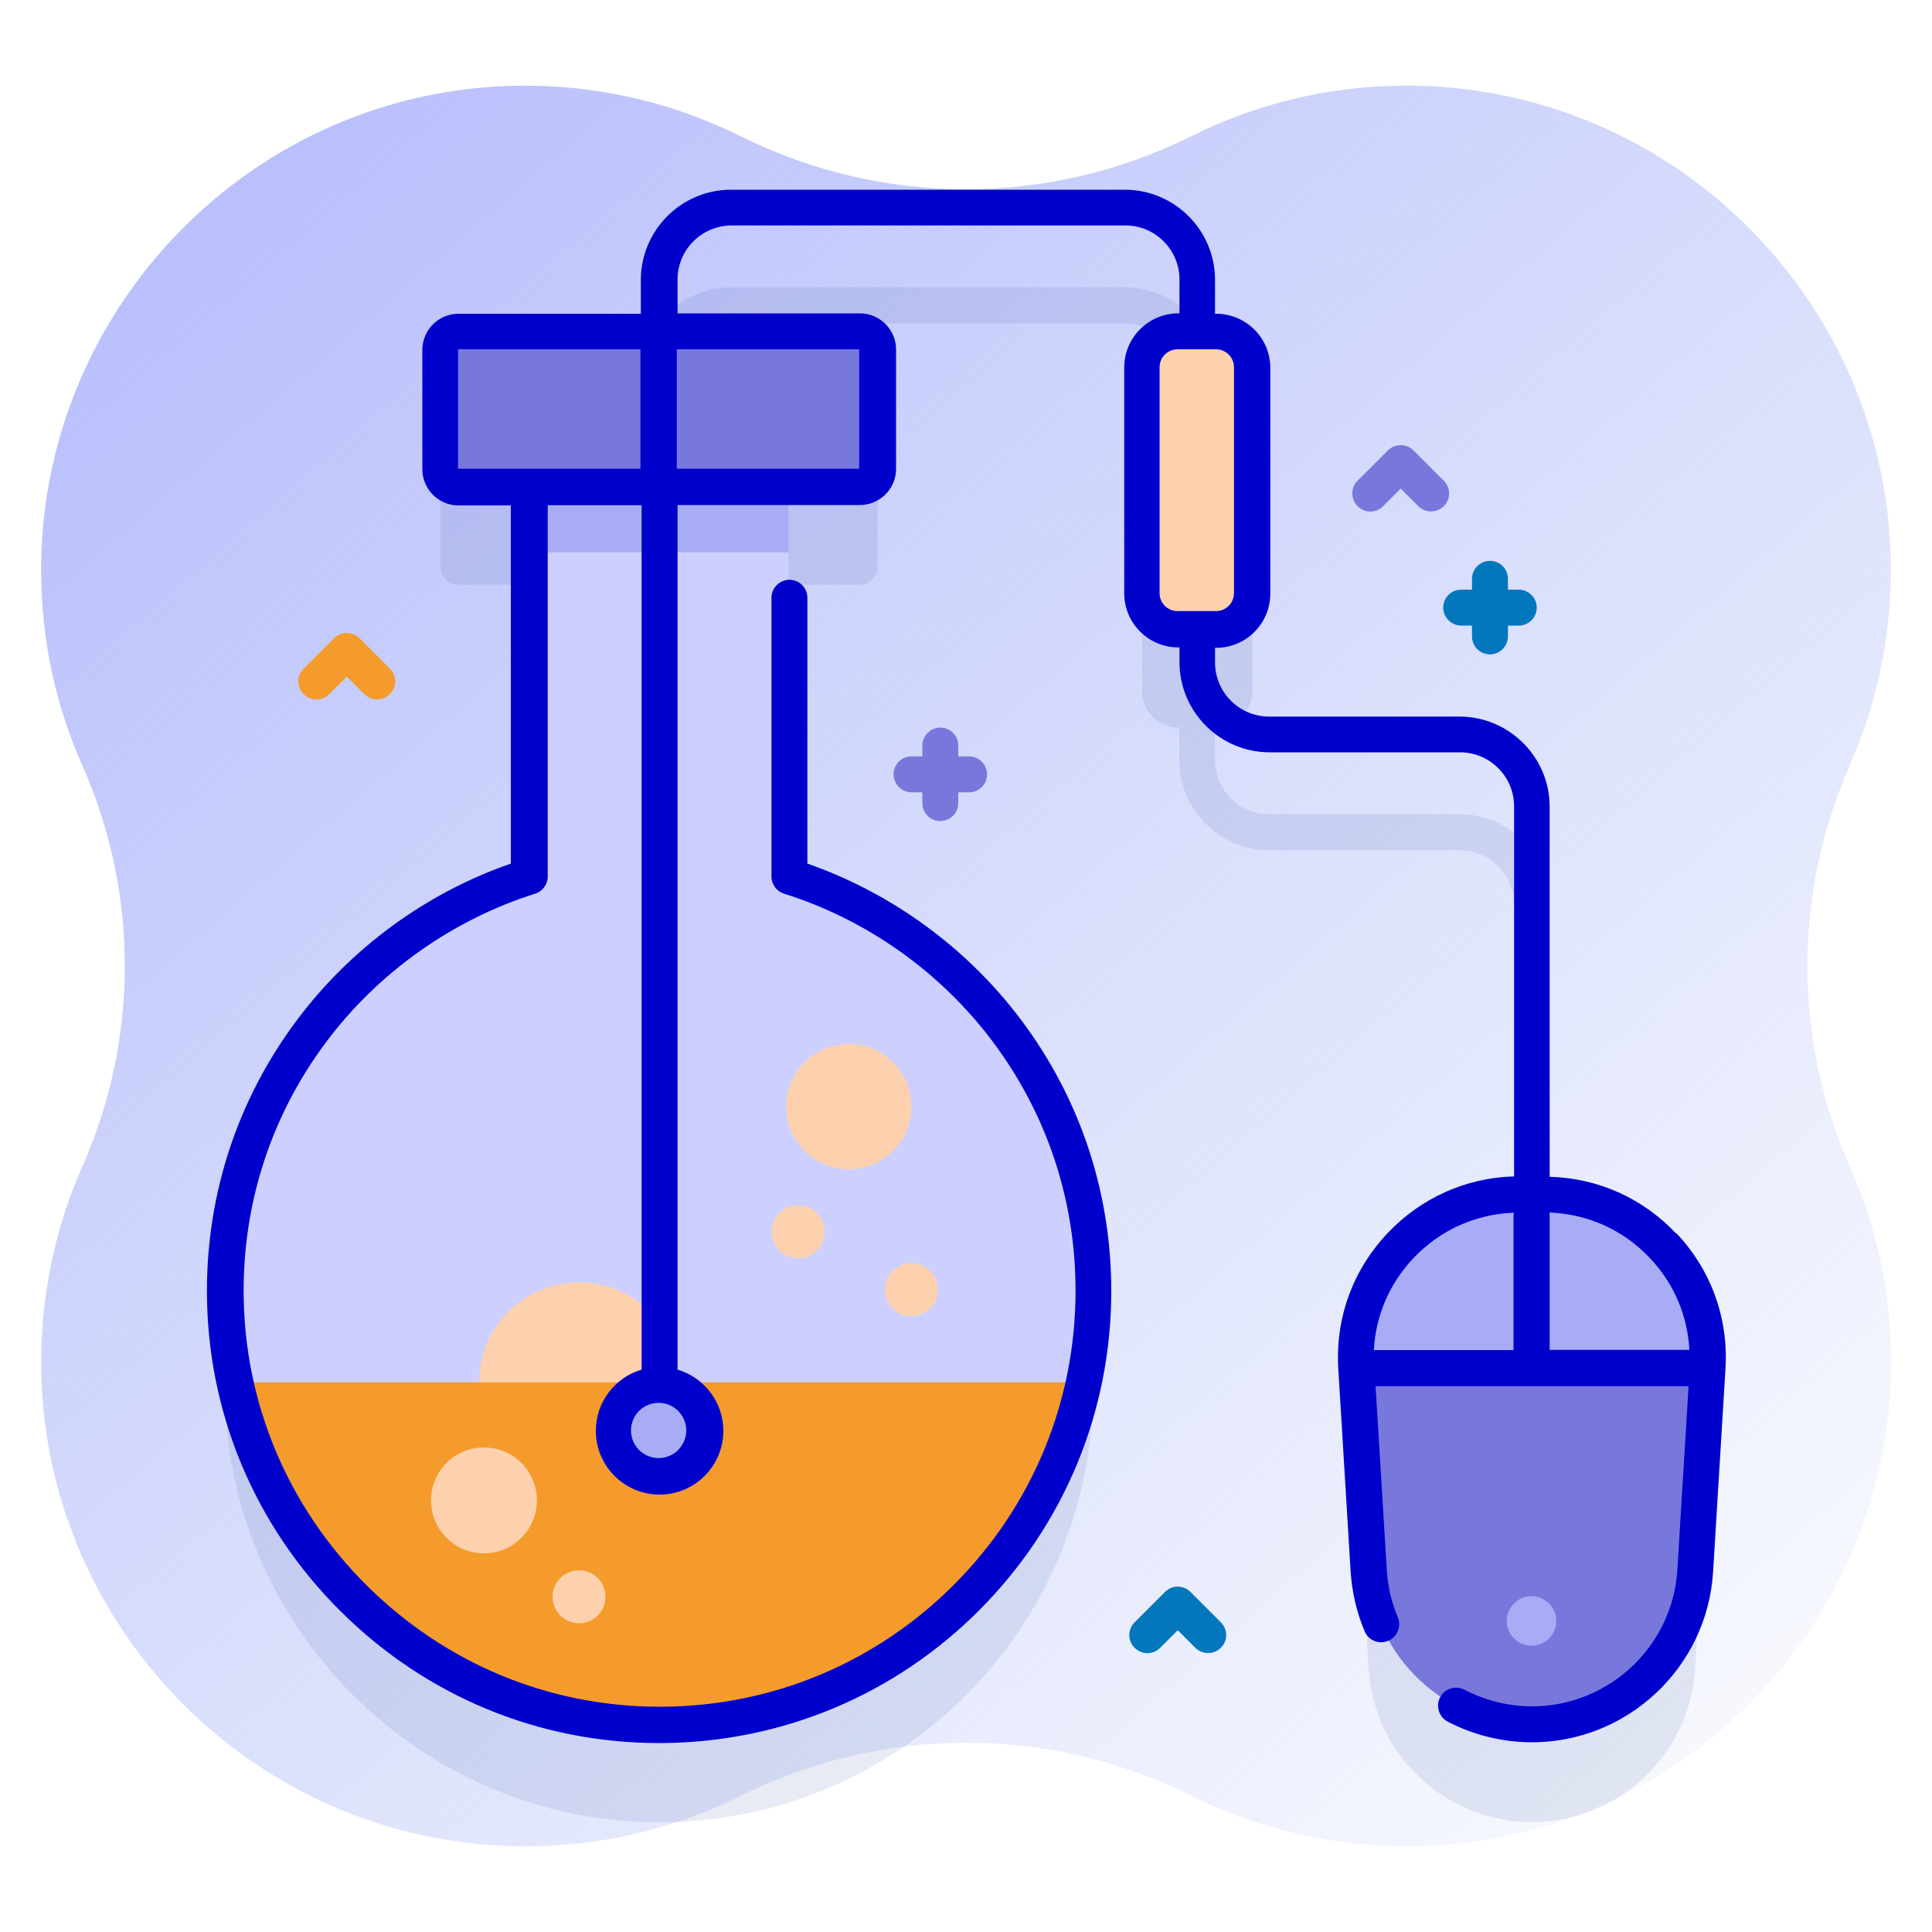
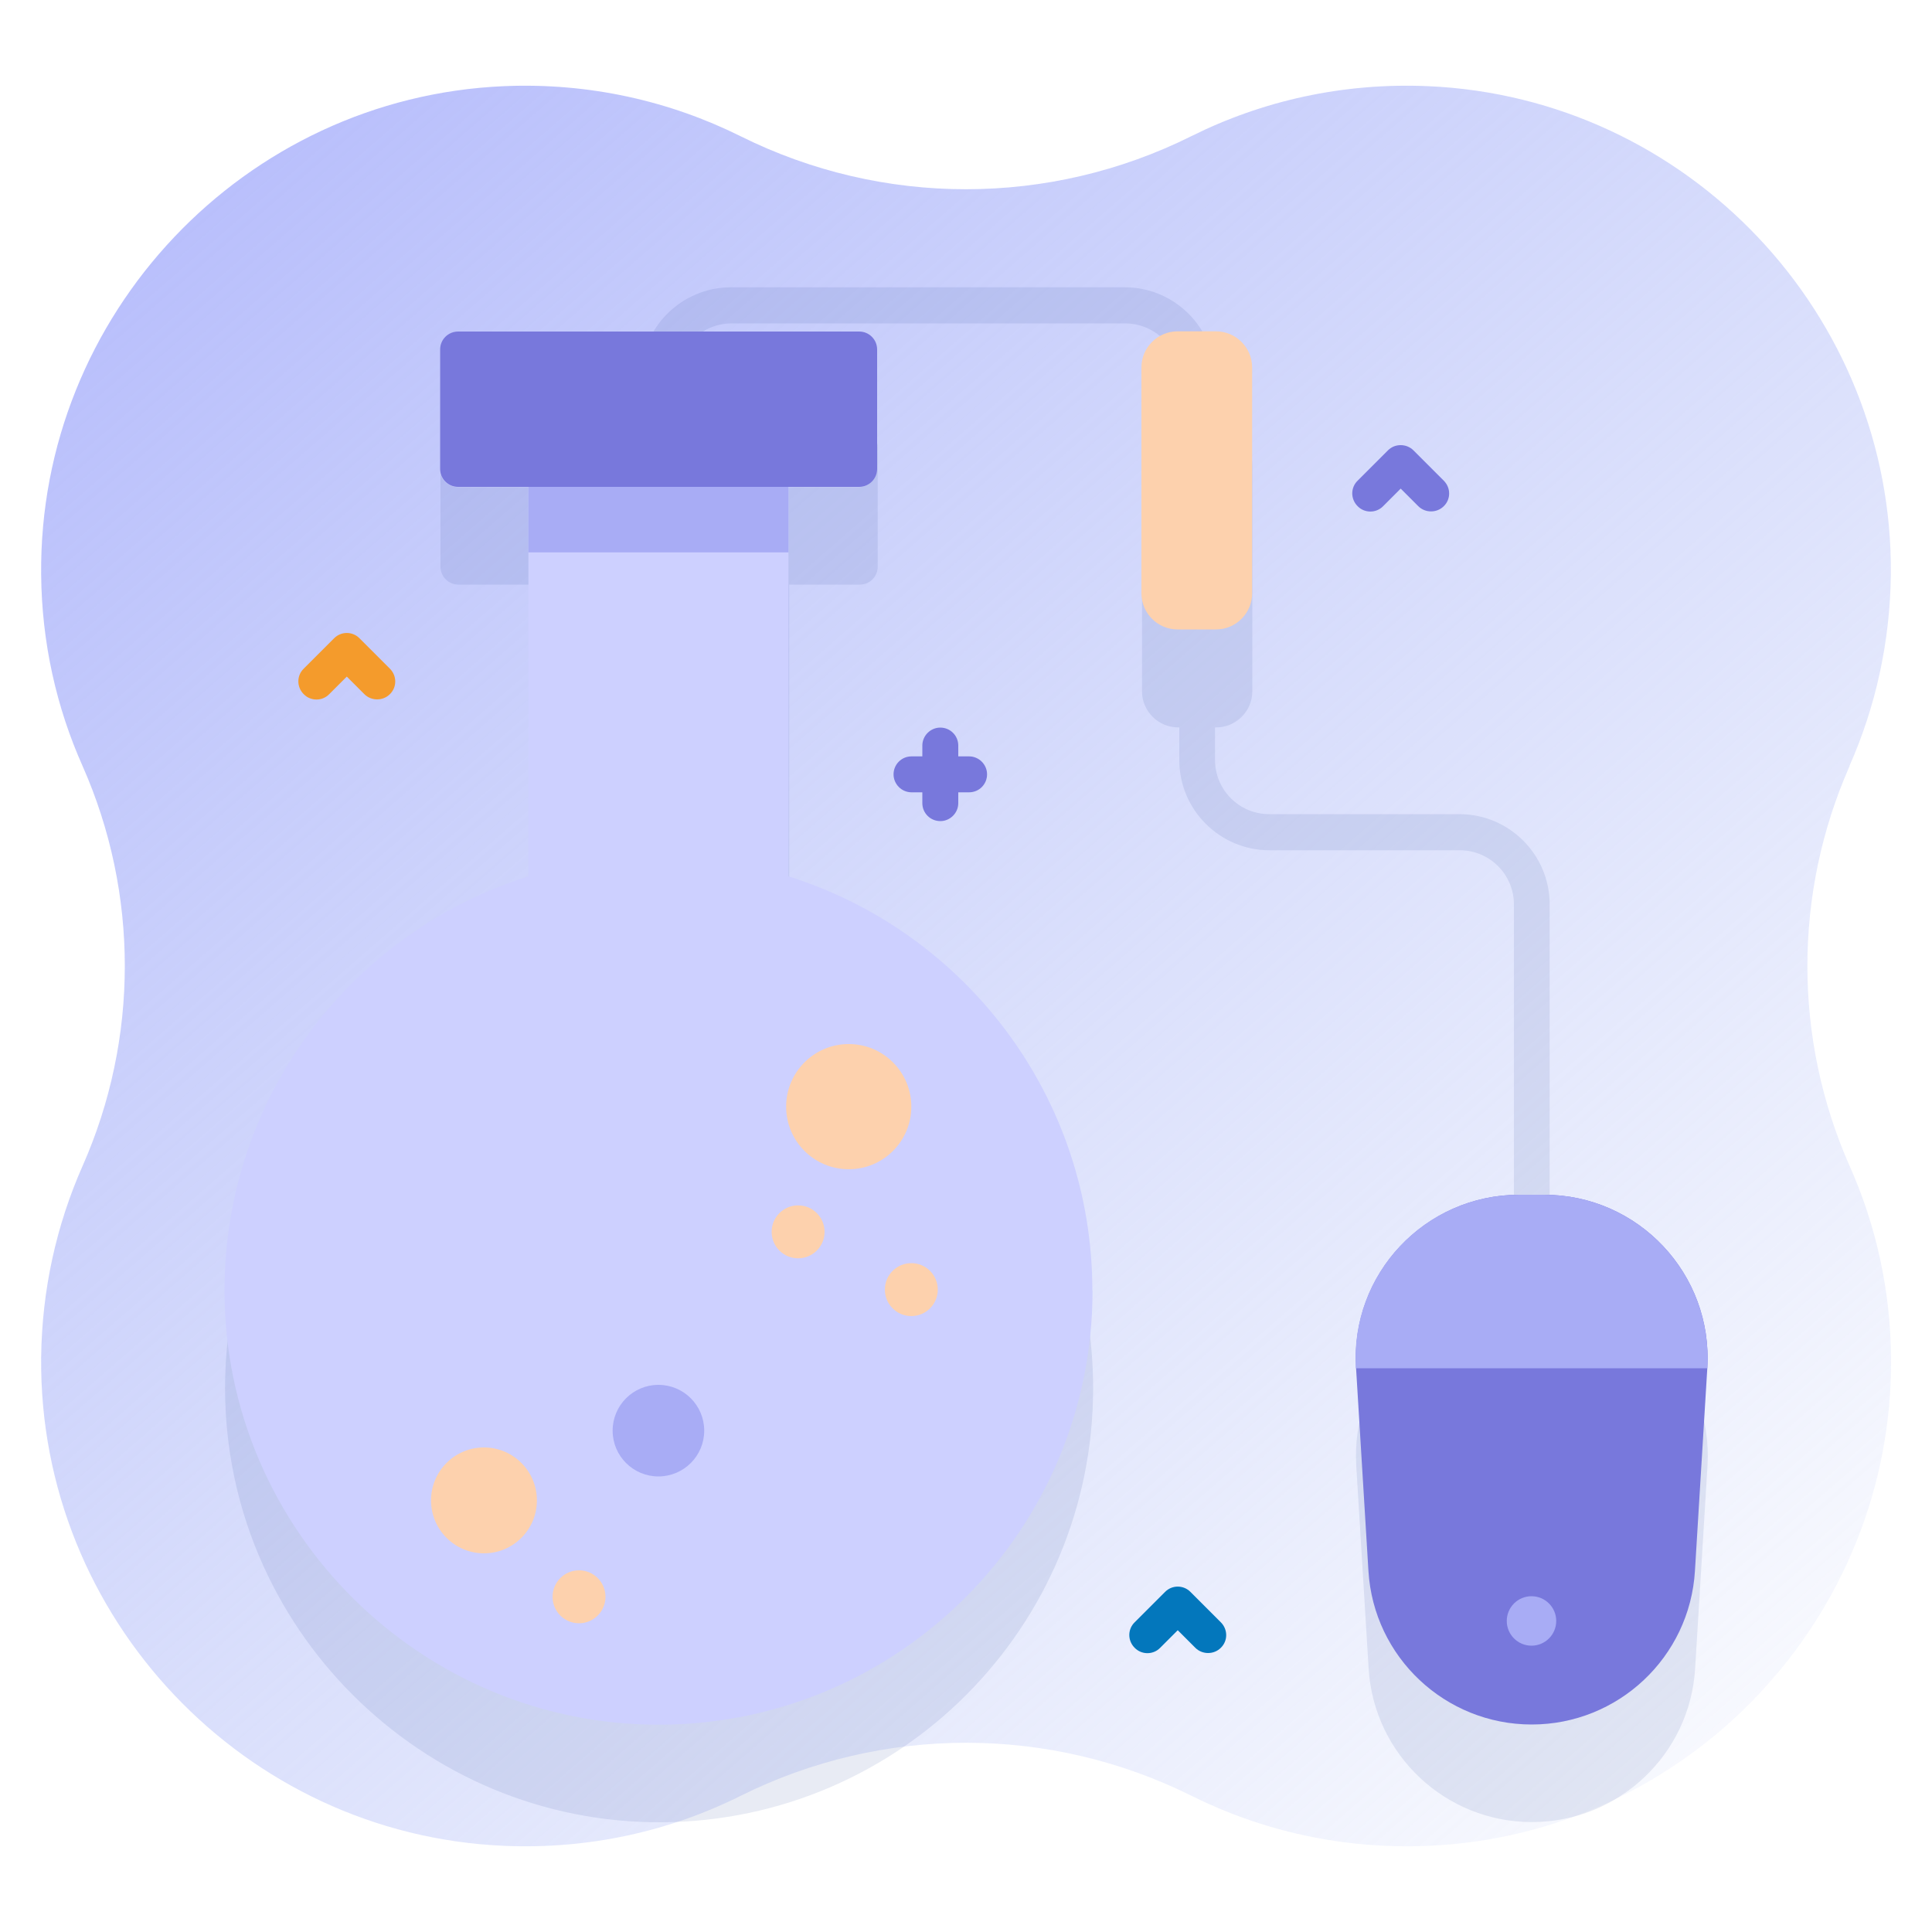
<svg xmlns="http://www.w3.org/2000/svg" id="Layer_1" data-name="Layer 1" viewBox="0 0 100 100">
  <defs>
    <style>      .cls-1 {        fill: url(#linear-gradient);      }      .cls-1, .cls-2, .cls-3, .cls-4, .cls-5, .cls-6, .cls-7, .cls-8, .cls-9 {        stroke-width: 0px;      }      .cls-2 {        fill: #0377bc;      }      .cls-3 {        fill: #0000cd;      }      .cls-4 {        fill: #a8acf5;      }      .cls-5 {        fill: #fdd1ad;      }      .cls-6 {        fill: #14328f;        isolation: isolate;        opacity: .1;      }      .cls-7 {        fill: #f49b2c;      }      .cls-8 {        fill: #cdd0ff;      }      .cls-9 {        fill: #7878dc;      }    </style>
    <linearGradient id="linear-gradient" x1="657.88" y1="5642.17" x2="567.55" y2="5538.37" gradientTransform="translate(-561.6 -5538.99)" gradientUnits="userSpaceOnUse">
      <stop offset="0" stop-color="#b2c1f5" stop-opacity="0" />
      <stop offset="1" stop-color="#b3b9fc" />
    </linearGradient>
  </defs>
  <path class="cls-1" d="m95.73,39.64c1.34-3.03,2.1-6.38,2.14-9.9.13-13.46-10.51-24.7-23.96-25.28-4.41-.19-8.58.76-12.25,2.59-7.35,3.66-15.98,3.66-23.33,0-3.66-1.82-7.84-2.78-12.25-2.59C12.64,5.04,2,16.29,2.13,29.74c.03,3.52.79,6.87,2.14,9.9,2.92,6.6,2.92,14.12,0,20.72-1.34,3.03-2.1,6.38-2.14,9.9-.13,13.46,10.51,24.7,23.96,25.28,4.41.19,8.58-.76,12.25-2.59,7.35-3.66,15.98-3.66,23.33,0,3.66,1.82,7.84,2.78,12.25,2.59,13.45-.57,24.09-11.82,23.96-25.28-.03-3.52-.79-6.87-2.14-9.9-2.92-6.6-2.92-14.12,0-20.72h0Z" />
  <g>
    <path class="cls-6" d="m80.21,66.89s0,0,0,0v-20.08c0-2.58-2.1-4.67-4.67-4.67h-9.85c-1.55,0-2.8-1.26-2.8-2.8v-1.69h.06c1.03,0,1.87-.84,1.87-1.87v-11.69c0-1.03-.84-1.87-1.87-1.87h-.06v-2.68c0-2.58-2.1-4.67-4.67-4.67h-20.38c-2.58,0-4.67,2.1-4.67,4.67v2.68h-9.44c-.52,0-.93.42-.93.93v6.18c0,.52.42.93.93.93h3.65v20.15c-9.12,2.86-15.73,11.38-15.73,21.44,0,12.42,10.21,22.56,22.63,22.47,12.33-.09,22.3-10.11,22.3-22.47,0-10.06-6.61-18.58-15.73-21.44v-20.15h3.65c.52,0,.93-.42.93-.93v-6.18c0-.52-.42-.93-.93-.93h-9.44v-2.68c0-1.55,1.26-2.8,2.8-2.8h20.38c1.55,0,2.8,1.26,2.8,2.8v2.68h-.06c-1.03,0-1.87.84-1.87,1.87v11.69c0,1.03.84,1.87,1.87,1.87h.06v1.69c0,2.58,2.1,4.67,4.67,4.67h9.85c1.55,0,2.8,1.26,2.8,2.8v20.08s0,0,0,0c-4.74.16-8.45,4.2-8.16,8.98l.64,10.49c.27,4.47,3.98,7.95,8.45,7.95s8.18-3.48,8.45-7.95l.64-10.49c.29-4.77-3.42-8.82-8.16-8.98h0Z" />
    <g>
      <path class="cls-8" d="m56.55,66.8c0,12.35-9.97,22.38-22.3,22.47-12.42.09-22.63-10.04-22.63-22.47,0-10.06,6.61-18.58,15.73-21.44v-20.15h-3.65c-.52,0-.93-.42-.93-.93v-6.18c0-.52.42-.93.93-.93h20.76c.52,0,.93.42.93.93v6.18c0,.52-.42.93-.93.93h-3.65v20.15c9.12,2.86,15.73,11.38,15.73,21.44h0Z" />
-       <circle class="cls-5" cx="29.97" cy="71.55" r="5.17" />
      <path class="cls-9" d="m45.4,18.09v6.18c0,.52-.42.93-.93.93h-20.76c-.52,0-.93-.42-.93-.93v-6.18c0-.52.42-.93.93-.93h20.76c.52,0,.93.42.93.93Z" />
      <path class="cls-4" d="m27.35,25.2h13.46v3.39h-13.46v-3.39Z" />
-       <path class="cls-7" d="m12.13,71.55c2.21,10.15,11.33,17.79,22.12,17.71,10.7-.08,19.62-7.64,21.79-17.71H12.13Z" />
      <g>
        <circle class="cls-5" cx="25.05" cy="77.66" r="2.74" />
        <circle class="cls-5" cx="29.97" cy="82.65" r="1.37" />
        <circle class="cls-5" cx="47.17" cy="66.75" r="1.37" />
        <circle class="cls-5" cx="41.31" cy="63.76" r="1.37" />
        <circle class="cls-5" cx="43.93" cy="57.28" r="3.24" />
        <path class="cls-5" d="m62.94,32.58h-1.99c-1.03,0-1.87-.84-1.87-1.87v-11.69c0-1.03.84-1.87,1.87-1.87h1.99c1.03,0,1.87.84,1.87,1.87v11.69c0,1.03-.84,1.87-1.87,1.87Z" />
      </g>
      <circle class="cls-4" cx="34.08" cy="74.05" r="2.37" />
      <path class="cls-9" d="m78.63,61.84h1.29c4.88,0,8.75,4.11,8.45,8.98l-.64,10.49c-.27,4.47-3.98,7.95-8.45,7.95s-8.18-3.48-8.45-7.95l-.64-10.49c-.3-4.87,3.57-8.98,8.45-8.98Z" />
      <path class="cls-4" d="m88.37,70.82c.3-4.87-3.57-8.98-8.45-8.98h-1.29c-4.88,0-8.75,4.11-8.45,8.98h18.19Z" />
-       <path class="cls-3" d="m86.77,63.86c-1.73-1.84-4.05-2.88-6.56-2.95v-19.15c0-2.58-2.1-4.67-4.67-4.67h-9.85c-1.55,0-2.8-1.26-2.8-2.8v-.76h.06c1.55,0,2.8-1.26,2.8-2.8v-11.69c0-1.55-1.26-2.8-2.8-2.8h-.06v-1.75c0-2.58-2.1-4.67-4.67-4.67h-20.38c-2.58,0-4.67,2.1-4.67,4.67v1.75h-9.44c-1.03,0-1.87.84-1.87,1.87v6.18c0,1.03.84,1.87,1.87,1.87h2.71v18.54c-4.39,1.52-8.31,4.39-11.1,8.14-3.03,4.06-4.63,8.9-4.63,13.98,0,6.26,2.46,12.15,6.93,16.59,4.43,4.4,10.27,6.81,16.47,6.81.06,0,.12,0,.18,0,6.21-.05,12.05-2.5,16.43-6.91,4.38-4.41,6.8-10.27,6.8-16.49,0-5.08-1.6-9.92-4.63-13.98-2.79-3.74-6.71-6.61-11.1-8.14v-13.76c0-.52-.42-.93-.93-.93s-.93.42-.93.93v14.43c0,.41.27.77.66.89,4.28,1.34,8.12,4.07,10.82,7.69,2.79,3.74,4.26,8.18,4.26,12.86,0,5.72-2.22,11.11-6.25,15.17-4.03,4.06-9.4,6.32-15.12,6.36-.05,0-.11,0-.16,0-5.7,0-11.07-2.22-15.15-6.27-4.11-4.08-6.38-9.5-6.38-15.26,0-4.68,1.47-9.12,4.26-12.86,2.7-3.61,6.54-6.34,10.82-7.69.39-.12.66-.48.66-.89v-19.22h4.86v44.74c-1.37.4-2.37,1.67-2.37,3.17,0,1.82,1.48,3.3,3.3,3.3s3.3-1.48,3.3-3.3c0-1.5-1-2.76-2.37-3.17V26.14h9.44c1.03,0,1.87-.84,1.87-1.87v-6.18c0-1.03-.84-1.87-1.87-1.87h-9.44v-1.75c0-1.55,1.26-2.8,2.8-2.8h20.38c1.55,0,2.8,1.26,2.8,2.8v1.75h-.06c-1.55,0-2.8,1.26-2.8,2.8v11.69c0,1.55,1.26,2.8,2.8,2.8h.06v.76c0,2.58,2.1,4.67,4.67,4.67h9.85c1.55,0,2.8,1.26,2.8,2.8v19.15c-2.51.07-4.83,1.12-6.56,2.95-1.8,1.91-2.7,4.4-2.54,7.02l.64,10.5c.07,1.06.31,2.09.72,3.07.2.48.75.7,1.22.5s.7-.75.5-1.22c-.33-.78-.52-1.61-.57-2.46l-.58-9.5h16.2l-.58,9.5c-.24,3.96-3.55,7.07-7.52,7.07-1.22,0-2.42-.3-3.5-.86-.46-.24-1.02-.06-1.26.39-.24.46-.06,1.02.39,1.26,1.34.7,2.85,1.07,4.36,1.07,4.96,0,9.08-3.88,9.38-8.83l.64-10.5c.16-2.62-.74-5.11-2.54-7.02h0Zm-51.25,10.18c0,.79-.64,1.43-1.43,1.43s-1.43-.64-1.43-1.43.64-1.43,1.43-1.43,1.43.64,1.43,1.43Zm-11.81-49.78v-6.18h9.44v6.18h-9.44Zm20.76-6.18v6.18h-9.44v-6.18h9.44Zm15.55,12.62v-11.69c0-.52.42-.93.93-.93h1.99c.52,0,.93.42.93.93v11.69c0,.52-.42.93-.93.93h-1.99c-.52,0-.93-.42-.93-.93Zm25.39,34.43c1.24,1.31,1.94,2.97,2.03,4.74h-7.23v-6.94c0-.06,0-.12-.02-.17,1.99.07,3.84.9,5.21,2.36Zm-12.26,0c1.38-1.46,3.22-2.29,5.21-2.36-.01.06-.02.11-.02.17v6.94h-7.23c.09-1.77.8-3.43,2.03-4.74Z" />
      <circle class="cls-4" cx="79.27" cy="83.9" r="1.28" />
    </g>
    <path class="cls-9" d="m50.16,39.15h-.56v-.56c0-.52-.42-.93-.93-.93s-.93.42-.93.93v.56h-.56c-.52,0-.93.42-.93.93s.42.93.93.93h.56v.56c0,.52.42.93.93.93s.93-.42.93-.93v-.56h.56c.52,0,.93-.42.93-.93s-.42-.93-.93-.93Z" />
-     <path class="cls-2" d="m78.61,30.52h-.56v-.56c0-.52-.42-.93-.93-.93s-.93.42-.93.93v.56h-.56c-.52,0-.93.42-.93.93s.42.93.93.93h.56v.56c0,.52.42.93.93.93s.93-.42.93-.93v-.56h.56c.52,0,.93-.42.93-.93s-.42-.93-.93-.93Z" />
    <path class="cls-7" d="m19.52,36.2c-.24,0-.48-.09-.66-.27l-.91-.91-.91.91c-.36.37-.96.37-1.32,0-.37-.37-.37-.96,0-1.32l1.57-1.57c.36-.37.96-.37,1.32,0l1.57,1.57c.37.37.37.96,0,1.32-.18.18-.42.27-.66.27Z" />
    <path class="cls-2" d="m62.53,85.56c-.24,0-.48-.09-.66-.27l-.91-.91-.91.91c-.36.37-.96.37-1.32,0-.37-.37-.37-.96,0-1.32l1.57-1.57c.36-.37.96-.37,1.32,0l1.57,1.57c.37.37.37.96,0,1.32-.18.18-.42.27-.66.27Z" />
    <path class="cls-9" d="m74.07,26.47c-.24,0-.48-.09-.66-.27l-.91-.91-.91.91c-.36.37-.96.37-1.32,0-.37-.37-.37-.96,0-1.32l1.57-1.57c.18-.18.41-.27.66-.27s.49.1.66.27l1.57,1.57c.37.37.37.96,0,1.32-.18.18-.42.27-.66.27Z" />
  </g>
</svg>